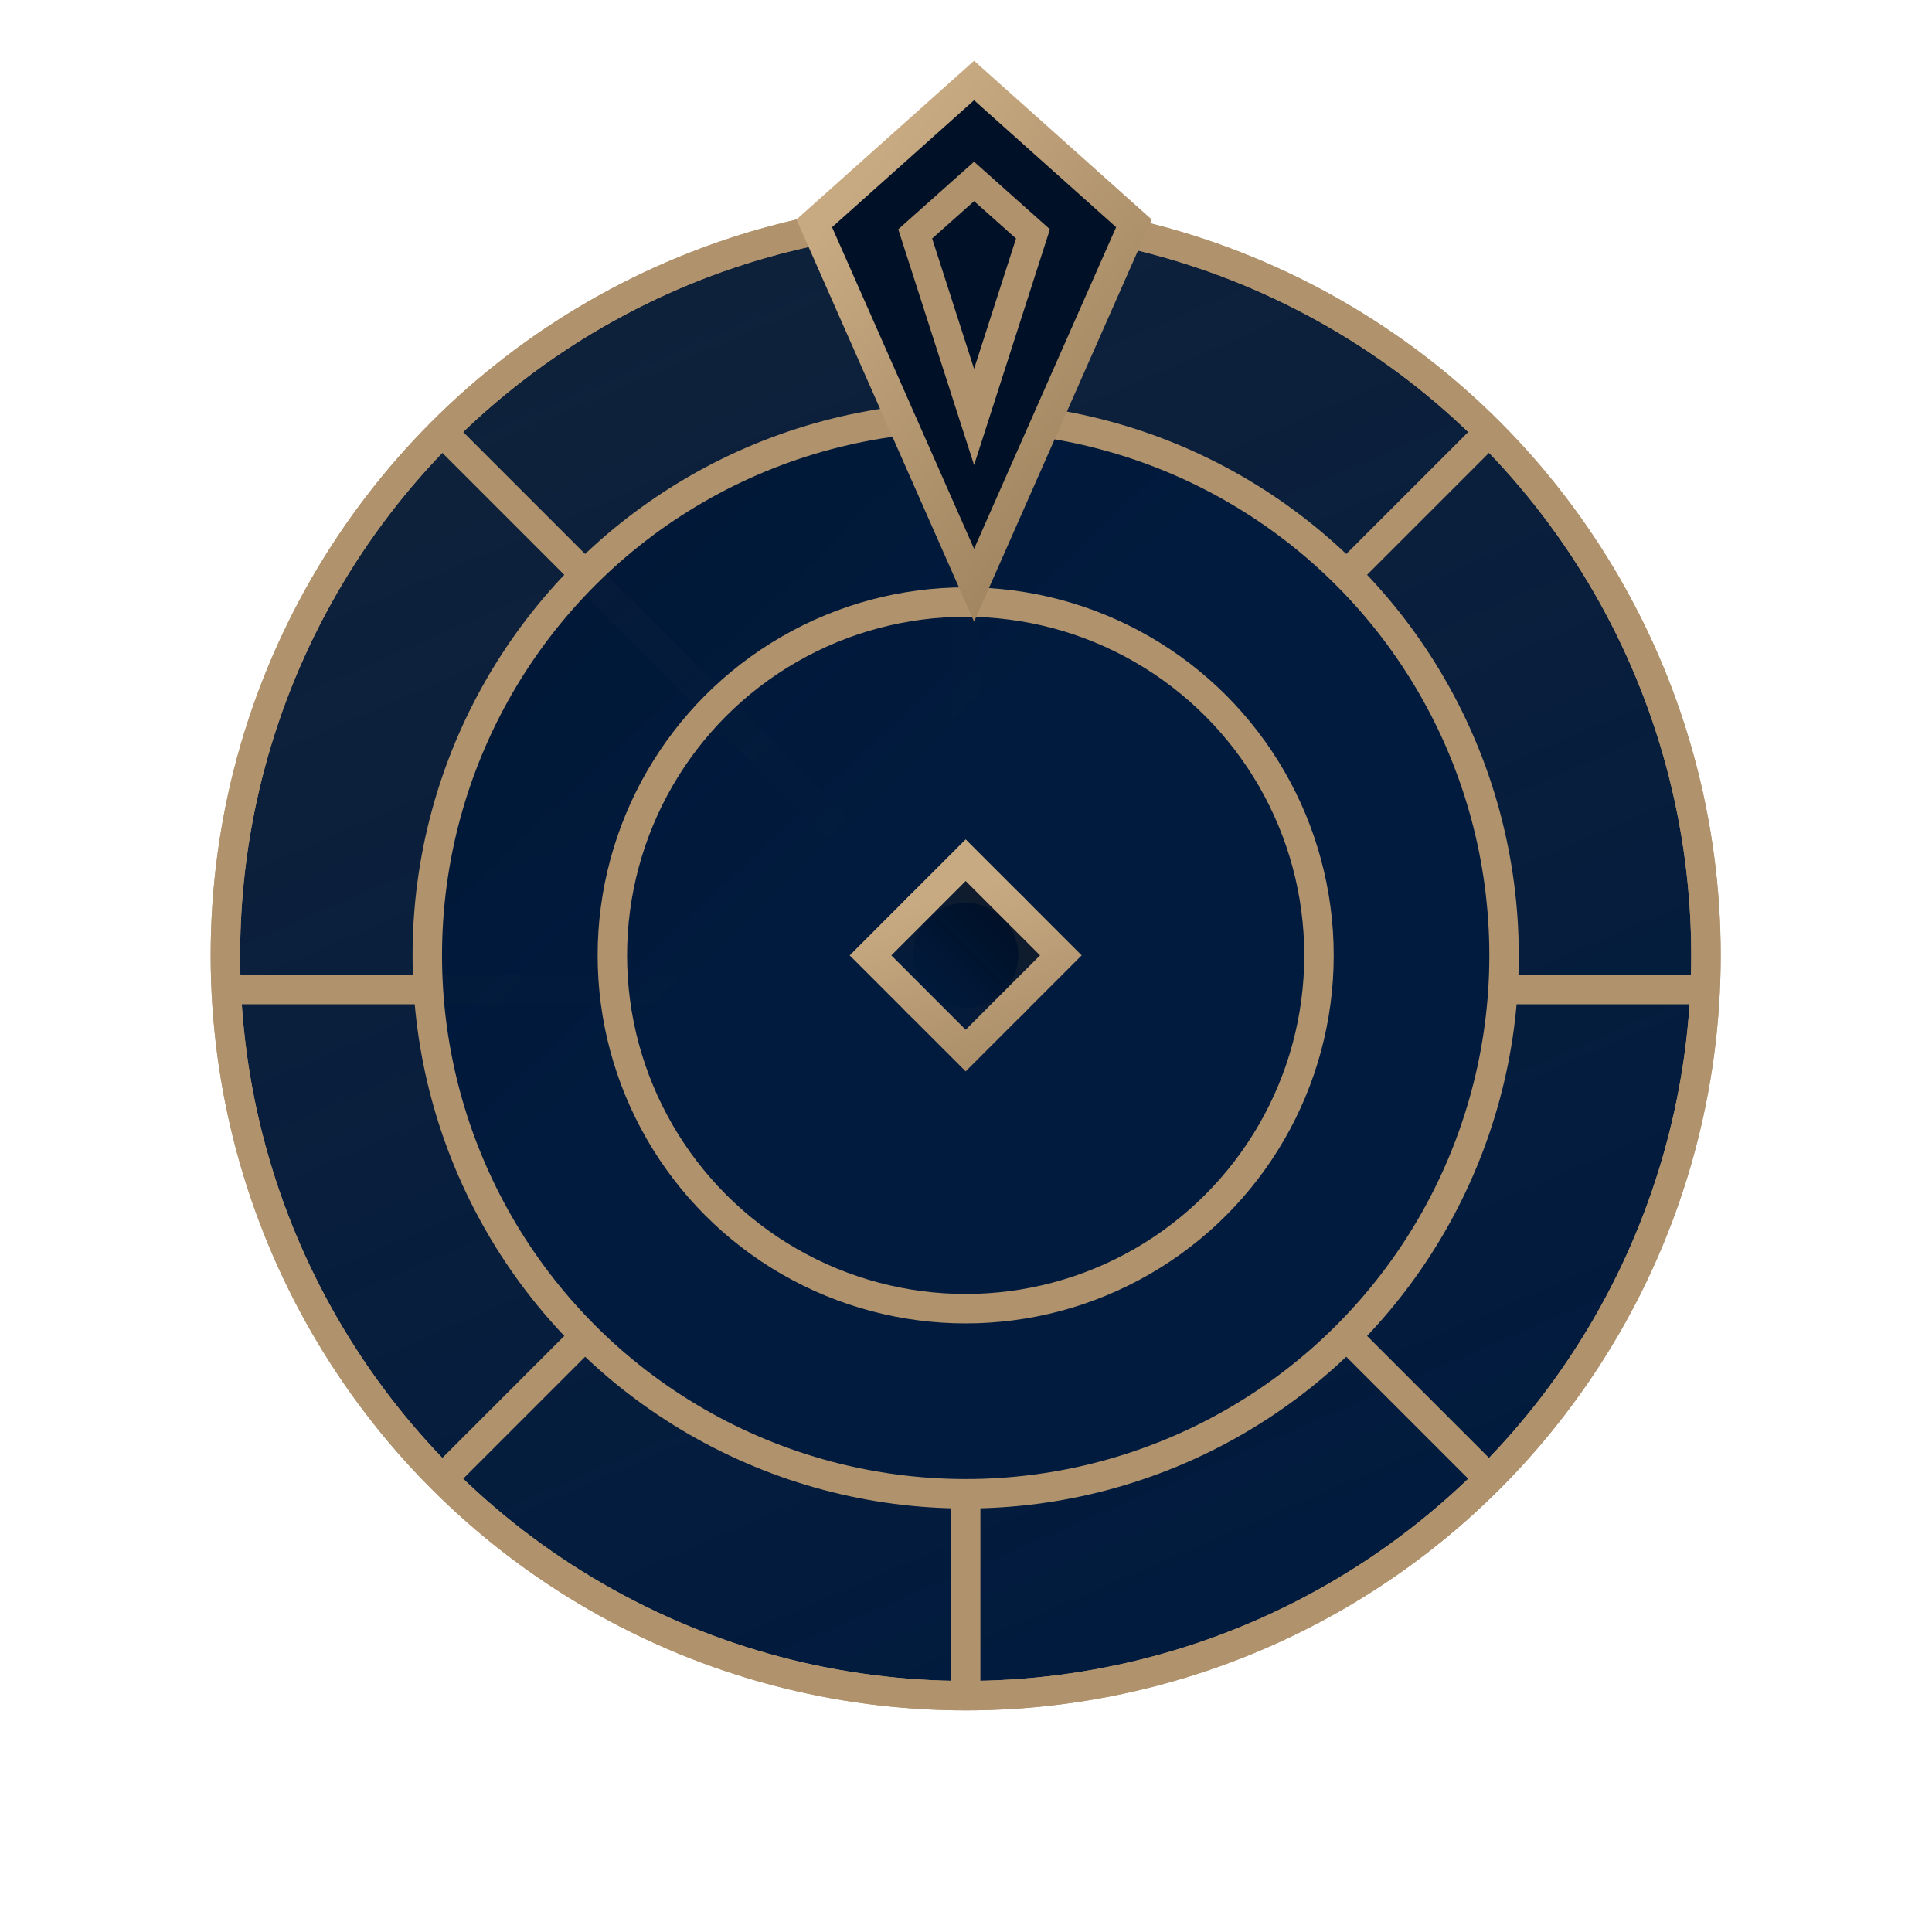
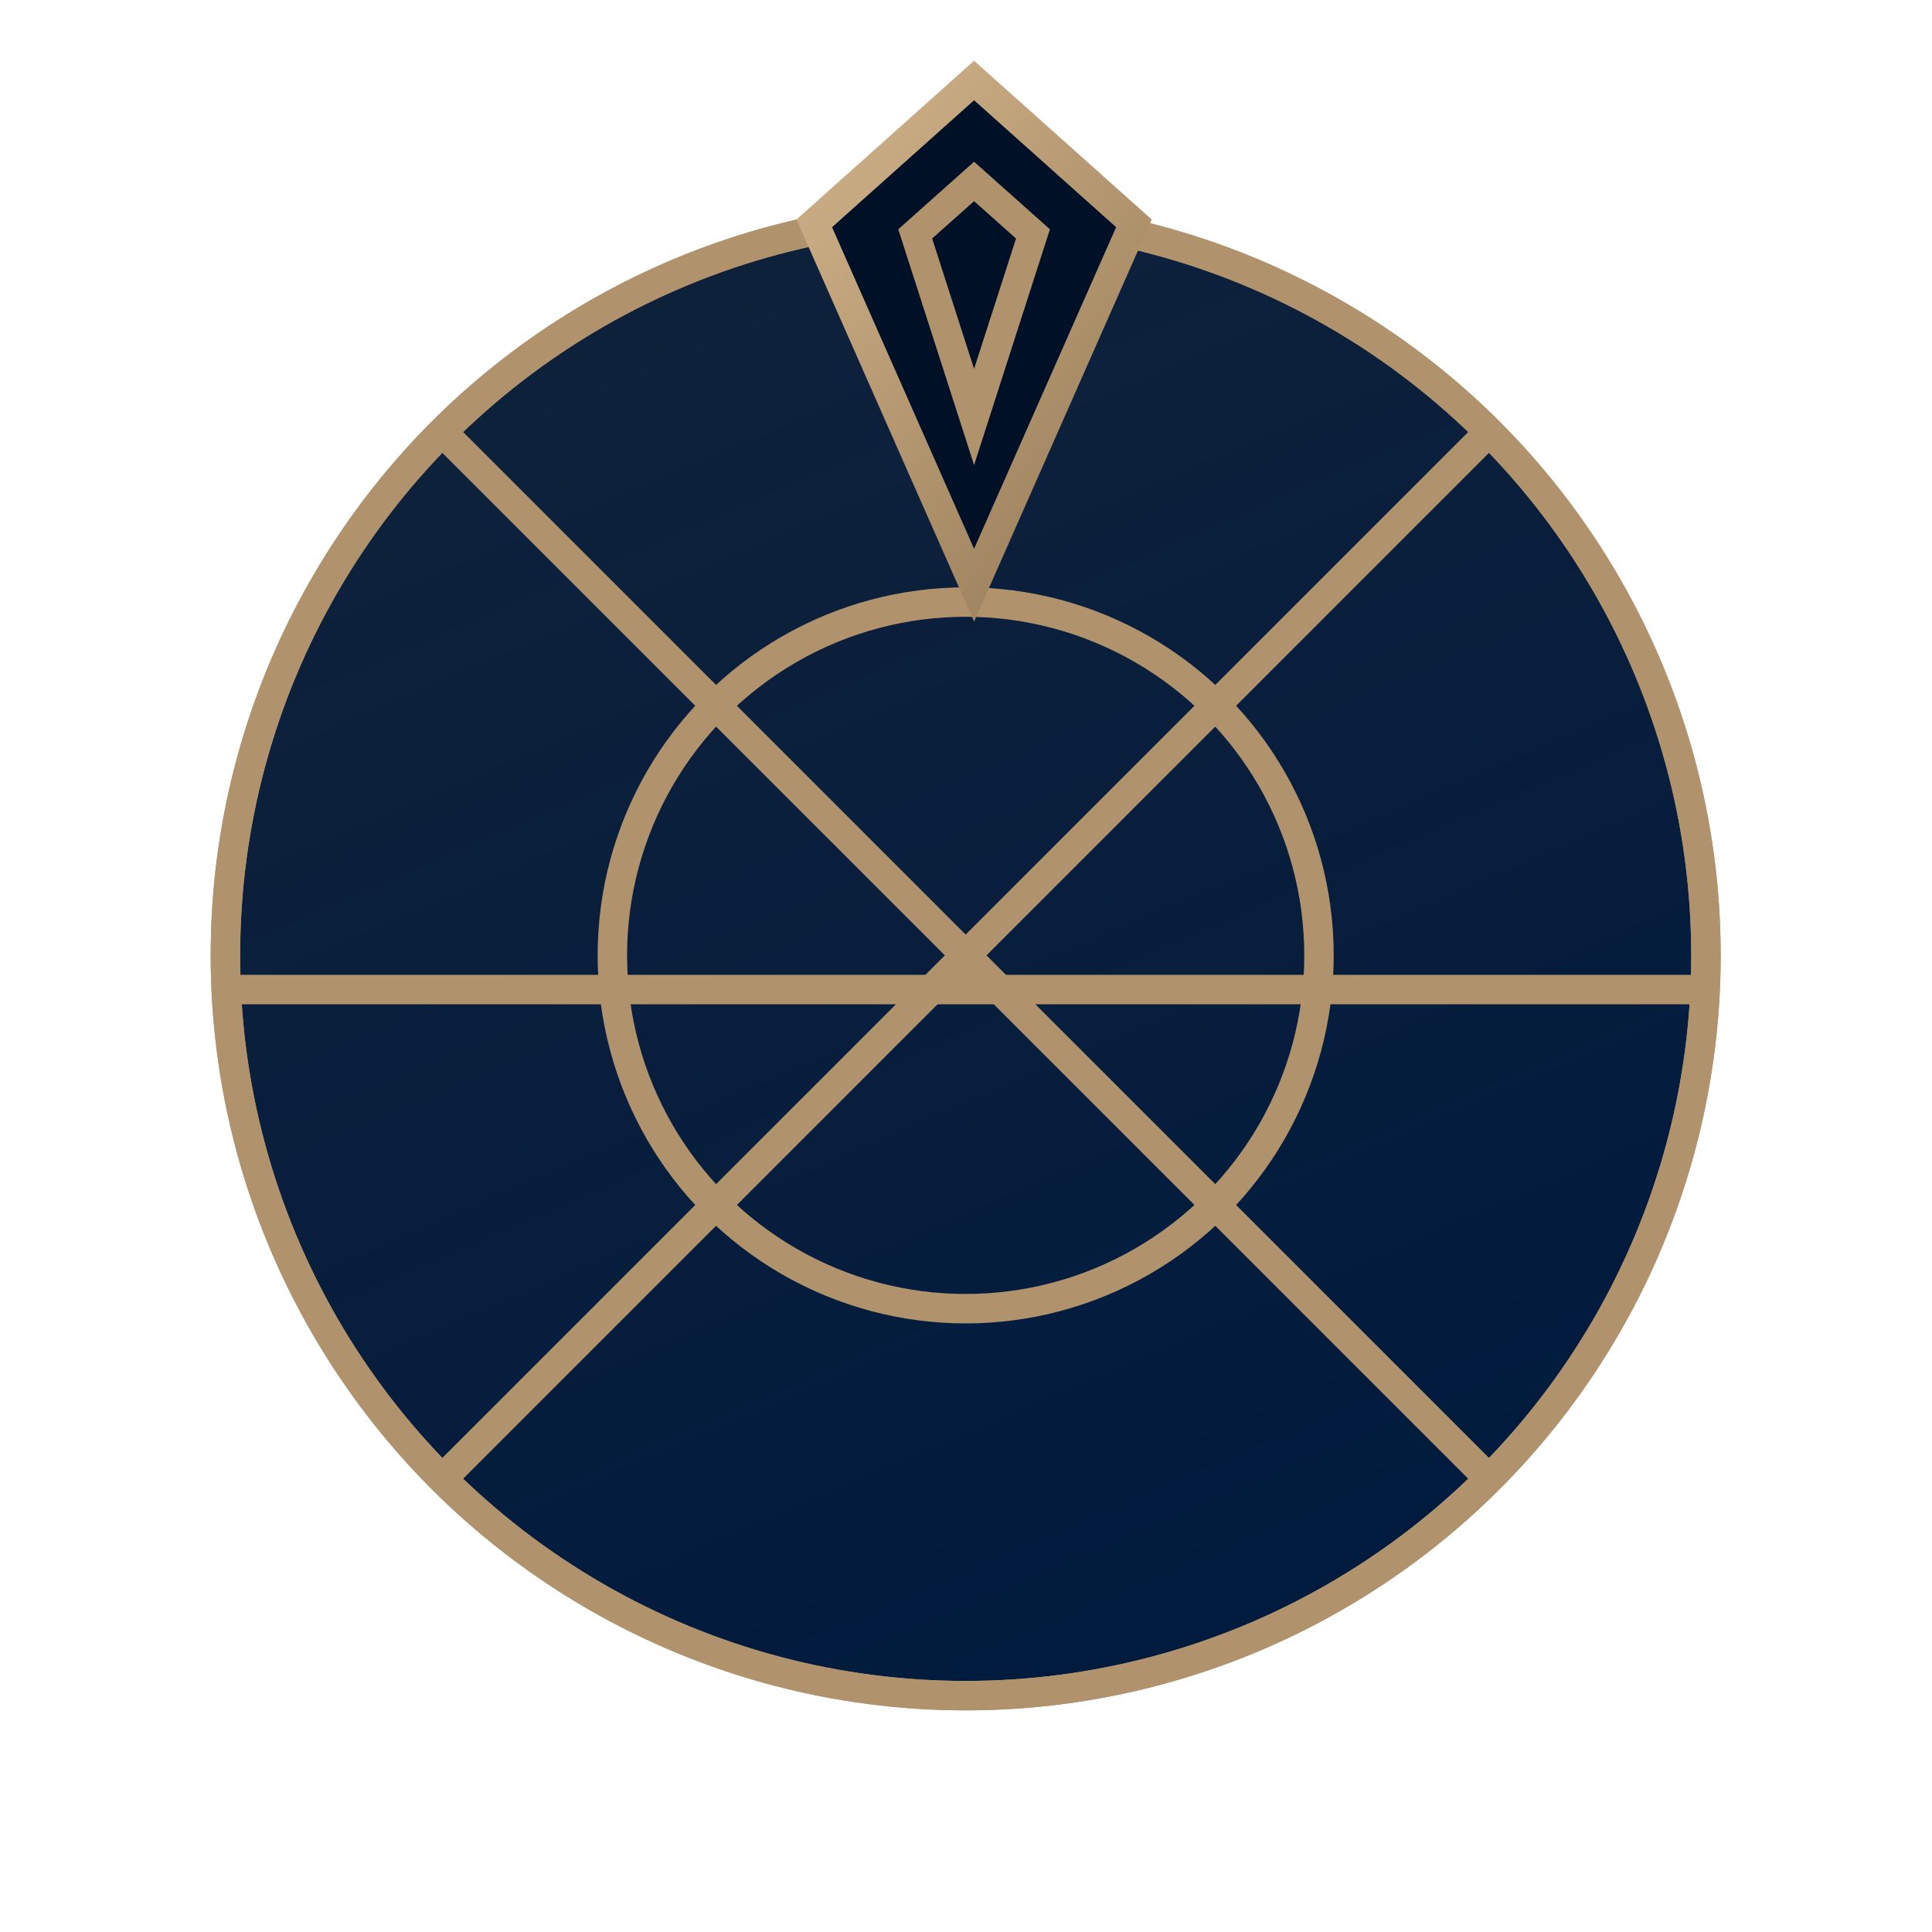
<svg xmlns="http://www.w3.org/2000/svg" xmlns:xlink="http://www.w3.org/1999/xlink" width="120px" height="120px" viewBox="0 0 120 120" version="1.1">
  <title>game_icon_lucky</title>
  <defs>
    <linearGradient x1="-17.241%" y1="-56.359%" x2="50%" y2="100%" id="linearGradient-1">
      <stop stop-color="#000F24" stop-opacity="0.9" offset="0%" />
      <stop stop-color="#011B3E" offset="100%" />
    </linearGradient>
    <linearGradient x1="-50.085%" y1="-49.005%" x2="36.804%" y2="42.789%" id="linearGradient-2">
      <stop stop-color="#000F24" stop-opacity="0.9" offset="0%" />
      <stop stop-color="#011B3E" offset="100%" />
    </linearGradient>
-     <circle id="path-3" cx="45.98" cy="45.98" r="45.98" />
    <linearGradient x1="39.624%" y1="0%" x2="176.665%" y2="178.389%" id="linearGradient-5">
      <stop stop-color="#C8AA82" offset="0%" />
      <stop stop-color="#7C6341" offset="79.666%" />
      <stop stop-color="#AFA286" offset="100%" />
    </linearGradient>
    <linearGradient x1="50%" y1="3.41%" x2="50%" y2="100%" id="linearGradient-6">
      <stop stop-color="#000F24" stop-opacity="0.9" offset="0%" />
      <stop stop-color="#011B3E" offset="100%" />
    </linearGradient>
    <linearGradient x1="24.133%" y1="0%" x2="349.233%" y2="179.944%" id="linearGradient-7">
      <stop stop-color="#C8AA82" offset="0%" />
      <stop stop-color="#7C6341" offset="91.341%" />
      <stop stop-color="#AFA286" offset="100%" />
    </linearGradient>
  </defs>
  <g id="game_icon_lucky" stroke="none" stroke-width="1" fill="none" fill-rule="evenodd">
    <g id="Group" transform="translate(14, 5)">
      <g id="icon" transform="translate(0, 8.36)">
        <circle id="Oval" stroke="#B0936D" stroke-width="1.829" fill="url(#linearGradient-1)" cx="45.98" cy="45.98" r="45.98" />
        <line x1="13.467" y1="13.467" x2="78.493" y2="78.493" id="Path-4" stroke="#B0936D" stroke-width="1.829" />
        <line x1="78.493" y1="13.467" x2="13.467" y2="78.493" id="Path-4" stroke="#B0936D" stroke-width="1.829" />
        <line x1="91.96" y1="48.103" x2="1.89898763e-12" y2="48.103" id="Path-5" stroke="#B0936D" stroke-width="1.829" />
-         <line x1="45.98" y1="91.96" x2="45.98" y2="0" id="Path-5" stroke="#B0936D" stroke-width="1.829" />
-         <circle id="Oval" stroke="#B0936D" stroke-width="1.829" fill="url(#linearGradient-2)" cx="45.98" cy="45.98" r="33.44" />
        <circle id="Oval" stroke="#B0936D" stroke-width="1.829" cx="45.98" cy="45.98" r="21.945" />
-         <circle id="Oval" stroke="#B0936D" stroke-width="1.829" cx="45.98" cy="45.98" r="4.18" />
        <path d="" id="Path-7" stroke="#979797" stroke-width="1.045" />
        <g id="mark" transform="translate(0, 0)">
          <mask id="mask-4" fill="white">
            <use xlink:href="#path-3" />
          </mask>
          <g id="Mask" />
        </g>
        <circle id="Oval" stroke="#B0936D" stroke-width="1.829" cx="45.98" cy="45.98" r="45.98" />
      </g>
      <polygon id="Path-8" stroke="url(#linearGradient-5)" stroke-width="1.829" fill="#001127" points="46.502 31.35 56.43 8.872 46.502 -4.37787827e-15 36.575 8.872" />
-       <rect id="Rectangle" stroke="url(#linearGradient-7)" stroke-width="1.829" fill="url(#linearGradient-6)" transform="translate(45.98, 54.34) rotate(-315) translate(-45.98, -54.34) " x="41.8" y="50.16" width="8.36" height="8.36" />
      <polygon id="Path-8" stroke="#B0936D" stroke-width="1.829" fill="#001127" points="46.502 20.9 50.16 9.528 46.502 6.27 42.845 9.528" />
    </g>
  </g>
</svg>